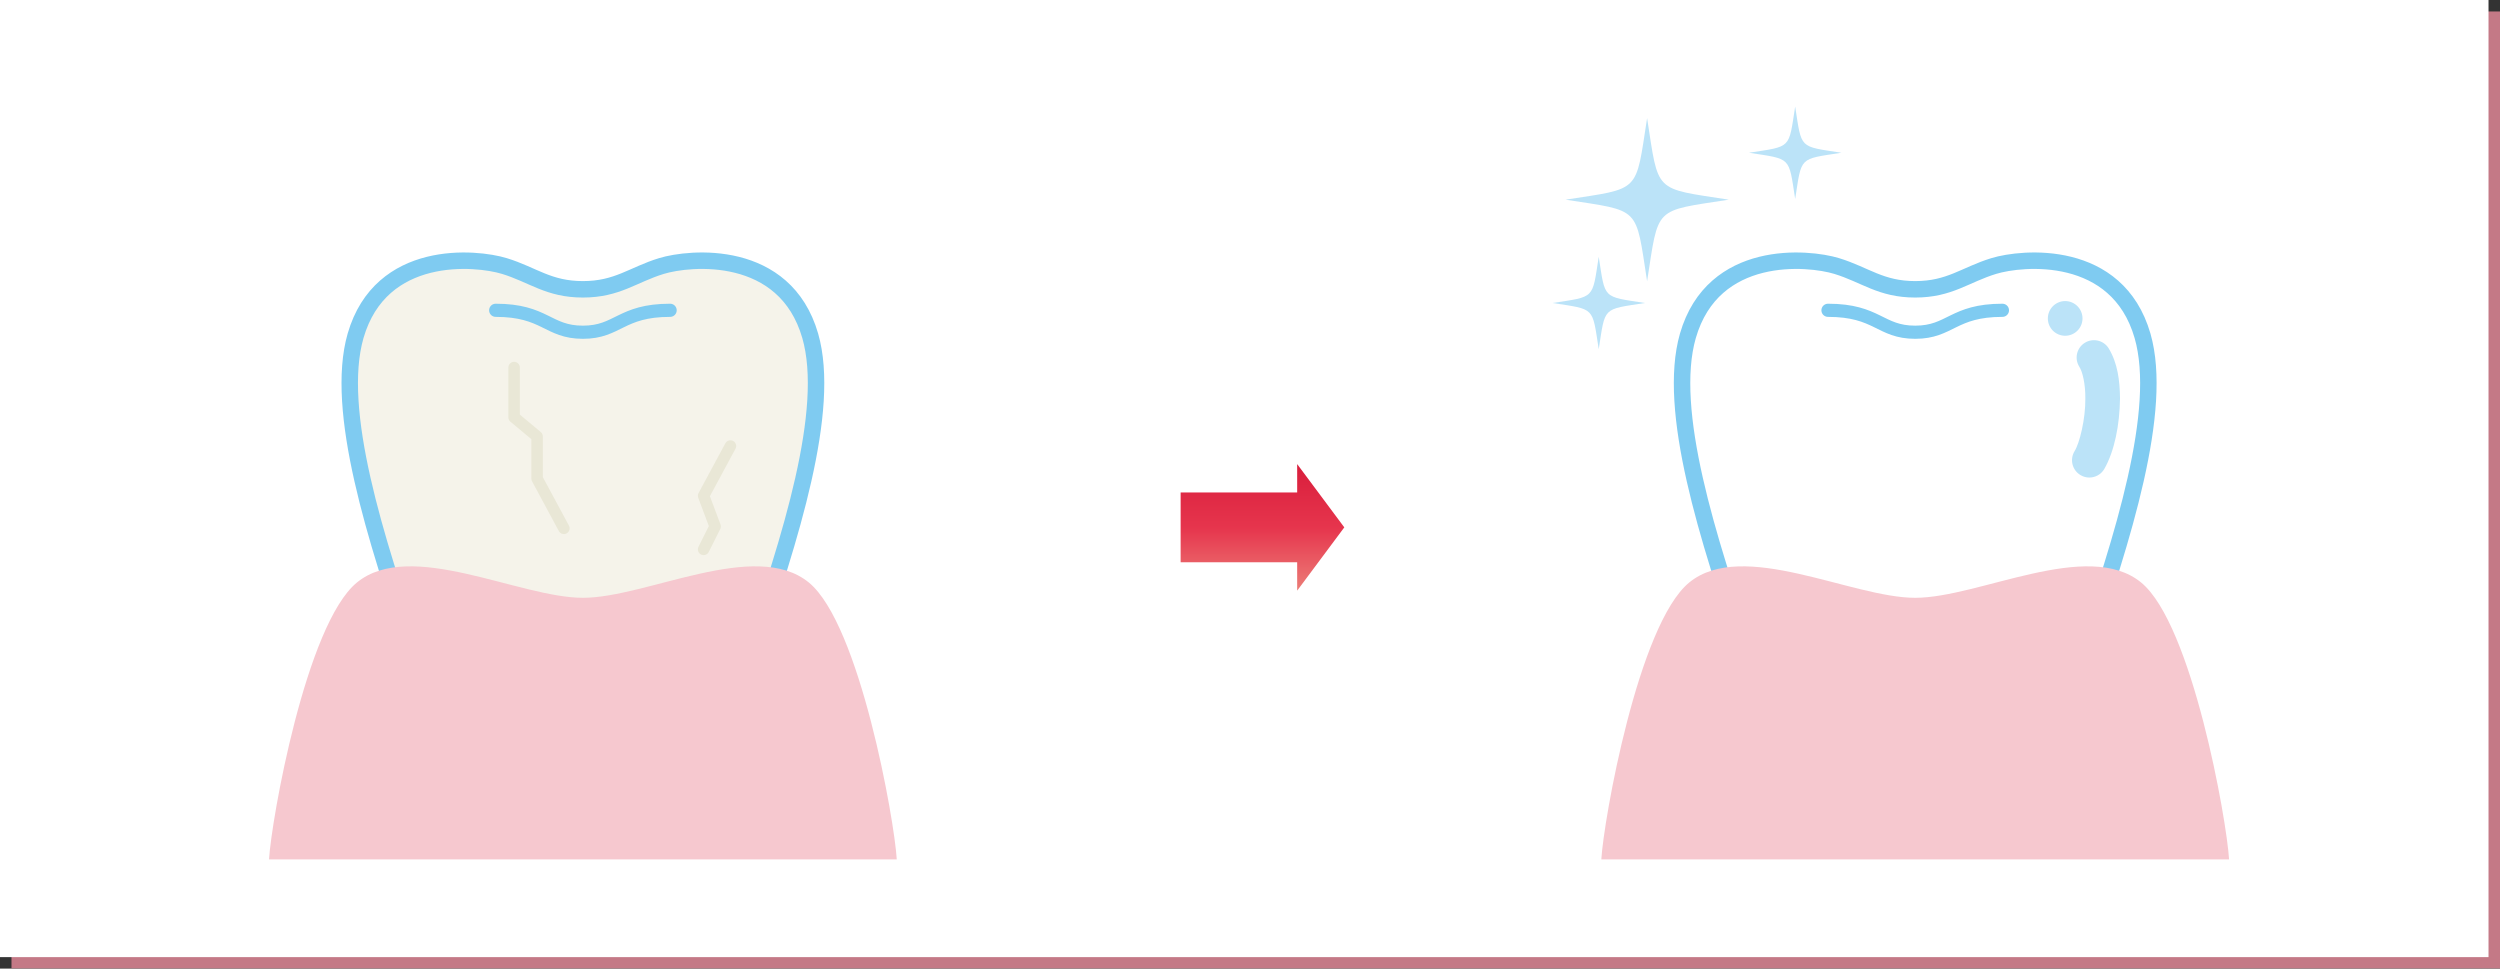
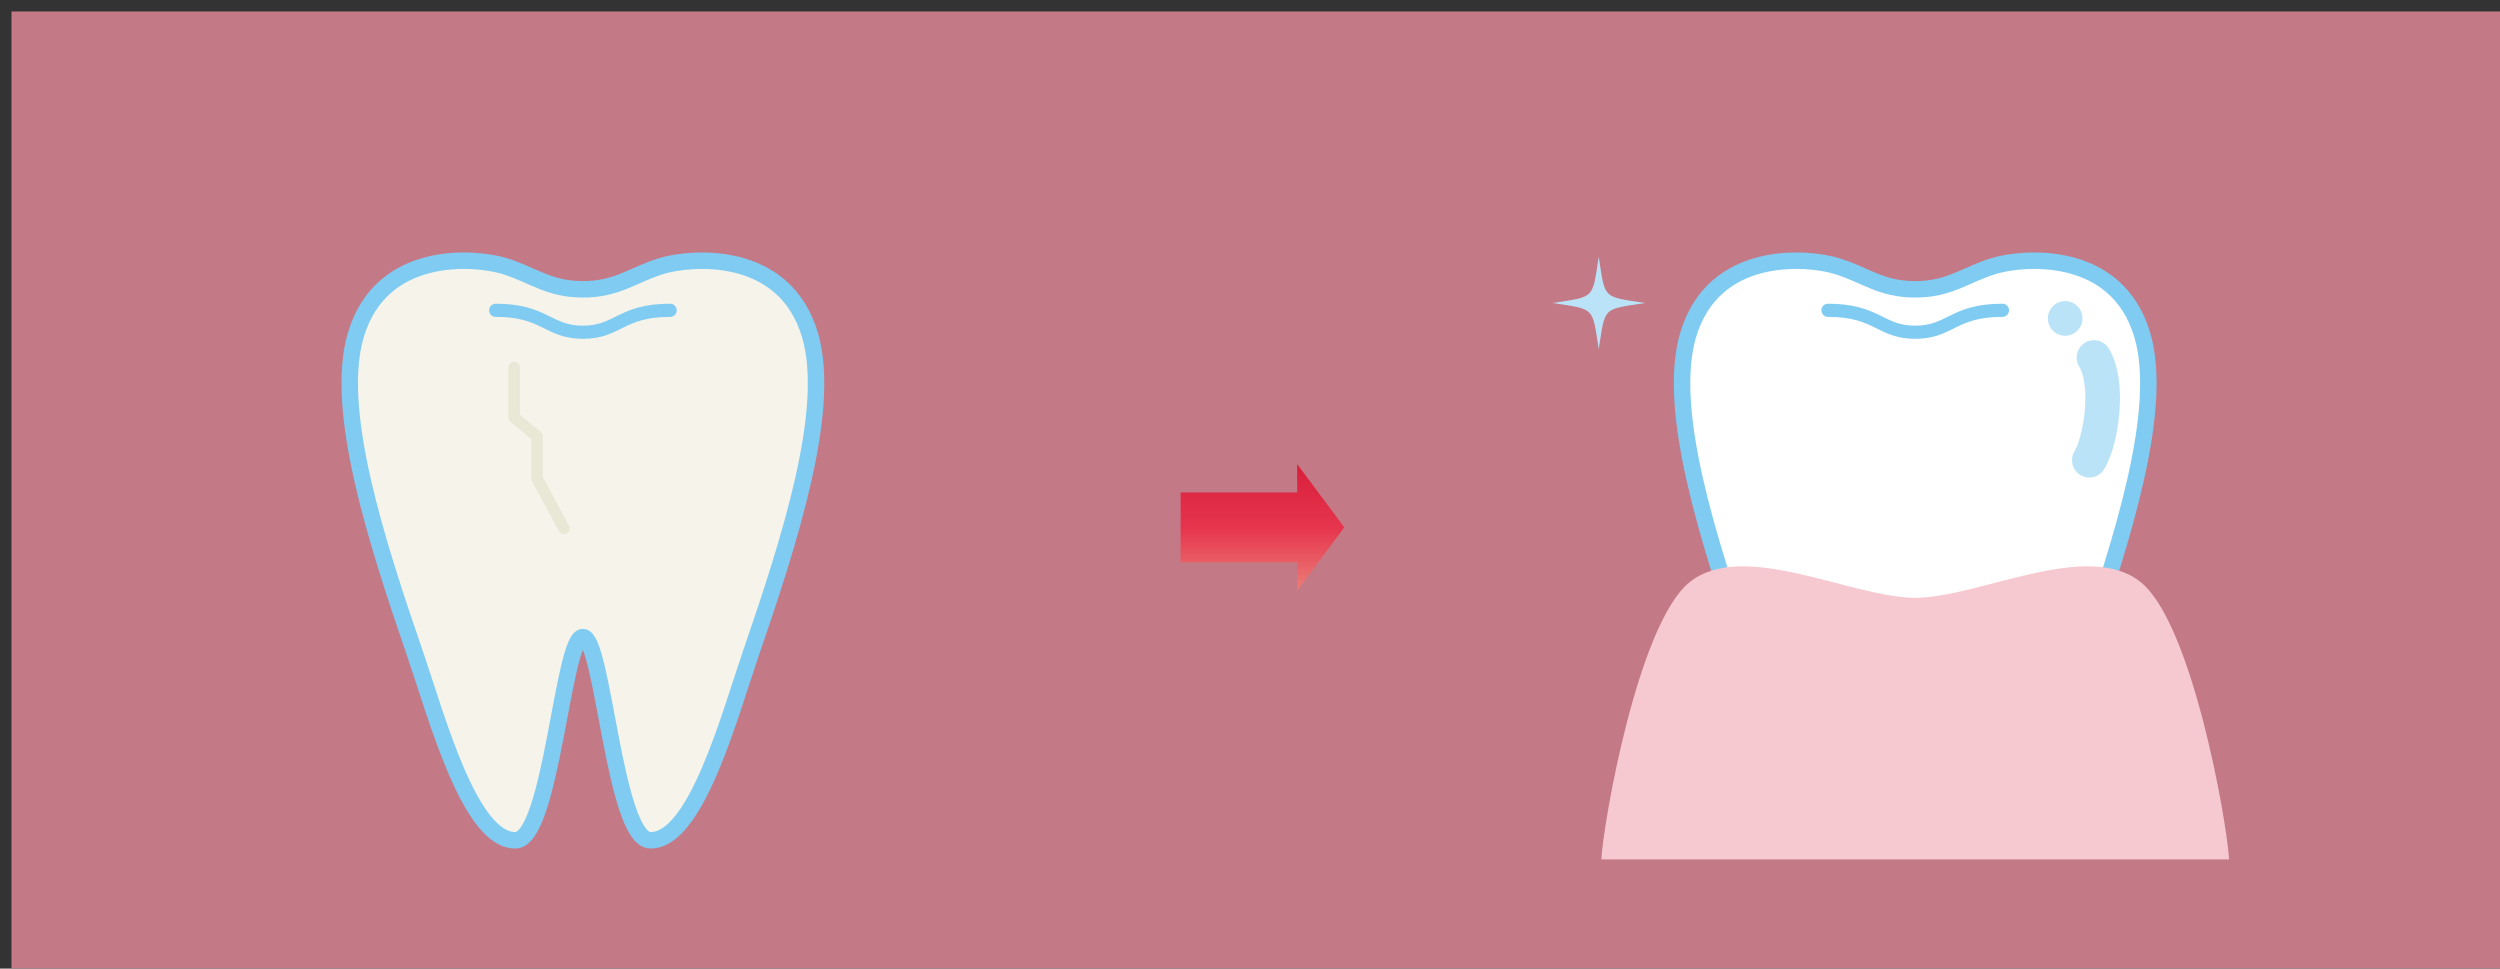
<svg xmlns="http://www.w3.org/2000/svg" xmlns:xlink="http://www.w3.org/1999/xlink" version="1.1" id="Layer_1" x="0px" y="0px" viewBox="0 0 457.1 177.1" style="enable-background:new 0 0 457.1 177.1;" xml:space="preserve">
  <rect x="0" y="0" width="457.1" height="177.1" fill="#333333" stroke="none" />
  <g style="opacity:0.75;">
    <g>
      <defs>
        <rect id="SVGID_1_" x="2.1" y="2.1" width="455" height="175" />
      </defs>
      <clipPath id="SVGID_2_">
        <use xlink:href="#SVGID_1_" style="overflow:visible;" />
      </clipPath>
      <rect x="2.1" y="2.1" style="clip-path:url(#SVGID_2_);fill:#F490A2;" width="455" height="175" />
    </g>
  </g>
-   <rect style="fill:#FFFFFF;" width="455" height="175" />
  <path style="fill:#FFFFFF;" d="M350.177,116.484c3.692,0,5.747,36.923,12.271,37.145c8.363,0.274,14.501-22.685,18.357-33.899  c7.327-21.305,14.831-44.752,10.939-58.319c-4.621-16.012-21.996-14.371-27.213-12.771c-5.213,1.597-8.056,4.259-14.354,4.259  c-6.298,0-9.141-2.662-14.354-4.259c-5.217-1.599-22.592-3.24-27.213,12.771c-3.892,13.567,3.611,37.014,10.939,58.319  c3.856,11.214,9.993,34.173,18.358,33.899C344.431,153.408,346.485,116.484,350.177,116.484" />
  <path style="fill:none;stroke:#7FCBF1;stroke-width:3.009;stroke-linecap:round;stroke-linejoin:round;" d="M350.177,116.484  c3.692,0,5.747,36.923,12.271,37.145c8.363,0.274,14.501-22.685,18.357-33.899c7.327-21.305,14.831-44.752,10.939-58.319  c-4.621-16.012-21.996-14.371-27.213-12.771c-5.213,1.597-8.056,4.259-14.354,4.259c-6.298,0-9.141-2.662-14.354-4.259  c-5.217-1.599-22.592-3.24-27.213,12.771c-3.892,13.567,3.611,37.014,10.939,58.319c3.856,11.214,9.993,34.173,18.358,33.899  C344.431,153.408,346.485,116.484,350.177,116.484z" />
  <path style="fill:none;stroke:#7FCBF1;stroke-width:2.407;stroke-linecap:round;stroke-linejoin:round;" d="M366.125,56.735  c-9.057,0-9.508,4.011-15.948,4.011c-6.439,0-6.891-4.011-15.948-4.011" />
  <path style="fill:#F6C8CF;" d="M407.563,157.137c-0.424-7.2-6.762-43.01-16.08-50.633c-9.785-8.008-29.66,2.798-41.307,2.798  c-11.656,0-31.531-10.806-41.317-2.798c-9.313,7.623-15.655,43.433-16.074,50.633H407.563z" />
-   <path style="fill:#BBE3F8;" d="M301.156,51.424c-2.146-13.812-1.094-12.766-14.908-14.915c13.814-2.15,12.762-1.102,14.908-14.915  c2.153,13.813,1.111,12.765,14.929,14.915C302.268,38.658,303.31,37.612,301.156,51.424" />
  <path style="fill:#BBE3F8;" d="M292.312,63.851c-1.221-7.827-0.623-7.236-8.447-8.45c7.824-1.22,7.227-0.63,8.447-8.455  c1.221,7.825,0.626,7.235,8.454,8.455C292.938,56.615,293.532,56.023,292.312,63.851" />
-   <path style="fill:#BBE3F8;" d="M328.229,36.382c-1.22-7.824-0.624-7.233-8.445-8.454c7.821-1.216,7.226-0.624,8.445-8.448  c1.221,7.824,0.629,7.232,8.456,8.448C328.858,29.149,329.45,28.558,328.229,36.382" />
  <path style="fill:#BBE3F8;" d="M380.395,86.865c-1.504-0.894-1.996-2.843-1.1-4.344c0.922-1.419,2.037-5.915,1.988-9.701  c0.026-2.563-0.507-4.889-1.109-5.768h0.005c-0.934-1.484-0.483-3.437,0.996-4.367c1.485-0.932,3.44-0.485,4.373,0.999  c1.644,2.714,2.038,5.897,2.075,9.136c-0.057,4.855-1.007,9.676-2.885,12.945c-0.593,0.998-1.646,1.55-2.728,1.55  C381.463,87.315,380.901,87.17,380.395,86.865" />
  <path style="fill:#BBE3F8;" d="M380.766,58.222c0,1.75-1.418,3.169-3.171,3.169c-1.747,0-3.168-1.419-3.168-3.169  s1.421-3.173,3.168-3.173C379.348,55.049,380.766,56.472,380.766,58.222" />
  <path style="fill:#F5F3EA;" d="M106.578,116.484c3.691,0,5.746,36.923,12.27,37.145c8.364,0.274,14.502-22.685,18.357-33.899  c7.328-21.305,14.831-44.752,10.94-58.319c-4.622-16.012-21.996-14.371-27.214-12.771c-5.212,1.597-8.055,4.259-14.354,4.259  c-6.298,0-9.141-2.662-14.354-4.259c-5.217-1.599-22.591-3.24-27.213,12.771c-3.892,13.567,3.612,37.014,10.939,58.319  c3.857,11.214,9.994,34.173,18.357,33.899C100.832,153.408,102.887,116.484,106.578,116.484" />
  <path style="fill:none;stroke:#7FCBF1;stroke-width:3.009;stroke-linecap:round;stroke-linejoin:round;" d="M106.578,116.484  c3.691,0,5.746,36.923,12.27,37.145c8.364,0.274,14.502-22.685,18.357-33.899c7.328-21.305,14.831-44.752,10.94-58.319  c-4.622-16.012-21.996-14.371-27.214-12.771c-5.212,1.597-8.055,4.259-14.354,4.259c-6.298,0-9.141-2.662-14.354-4.259  c-5.217-1.599-22.591-3.24-27.213,12.771c-3.892,13.567,3.612,37.014,10.939,58.319c3.857,11.214,9.994,34.173,18.357,33.899  C100.832,153.408,102.887,116.484,106.578,116.484z" />
  <path style="fill:none;stroke:#7FCBF1;stroke-width:2.407;stroke-linecap:round;stroke-linejoin:round;" d="M122.526,56.735  c-9.057,0-9.508,4.011-15.948,4.011c-6.439,0-6.891-4.011-15.947-4.011" />
-   <path style="fill:#F6C8CF;" d="M163.964,157.137c-0.423-7.2-6.761-43.01-16.079-50.633c-9.785-8.008-29.661,2.798-41.307,2.798  c-11.656,0-31.531-10.806-41.317-2.798c-9.313,7.623-15.655,43.433-16.073,50.633H163.964z" />
  <g>
    <defs>
      <polygon id="SVGID_3_" points="237.174,90.041 215.867,90.041 215.867,102.807 237.174,102.807 237.174,107.995 245.792,96.424     237.174,84.853   " />
    </defs>
    <clipPath id="SVGID_4_">
      <use xlink:href="#SVGID_3_" style="overflow:visible;" />
    </clipPath>
    <linearGradient id="SVGID_5_" gradientUnits="userSpaceOnUse" x1="-92.922" y1="1452.356" x2="-91.922" y2="1452.356" gradientTransform="matrix(0 -23.142 -23.142 0 33841.223 -2042.404)">
      <stop offset="0" style="stop-color:#EC7E78" />
      <stop offset="0.5" style="stop-color:#E6354D" />
      <stop offset="1" style="stop-color:#D91E3C" />
    </linearGradient>
    <rect x="215.867" y="84.853" style="clip-path:url(#SVGID_4_);fill:url(#SVGID_5_);" width="29.925" height="23.142" />
  </g>
  <polyline style="fill:none;stroke:#E9E7D6;stroke-width:2.1;stroke-linecap:round;stroke-linejoin:round;" points="94,67.2 94,76.3   98.2,79.8 98.2,87.5 103.1,96.6 " />
-   <polyline style="fill:none;stroke:#E9E7D6;stroke-width:2.1;stroke-linecap:round;stroke-linejoin:round;" points="133.55,81.55   128.65,90.65 130.75,96.25 128.65,100.45 " />
</svg>